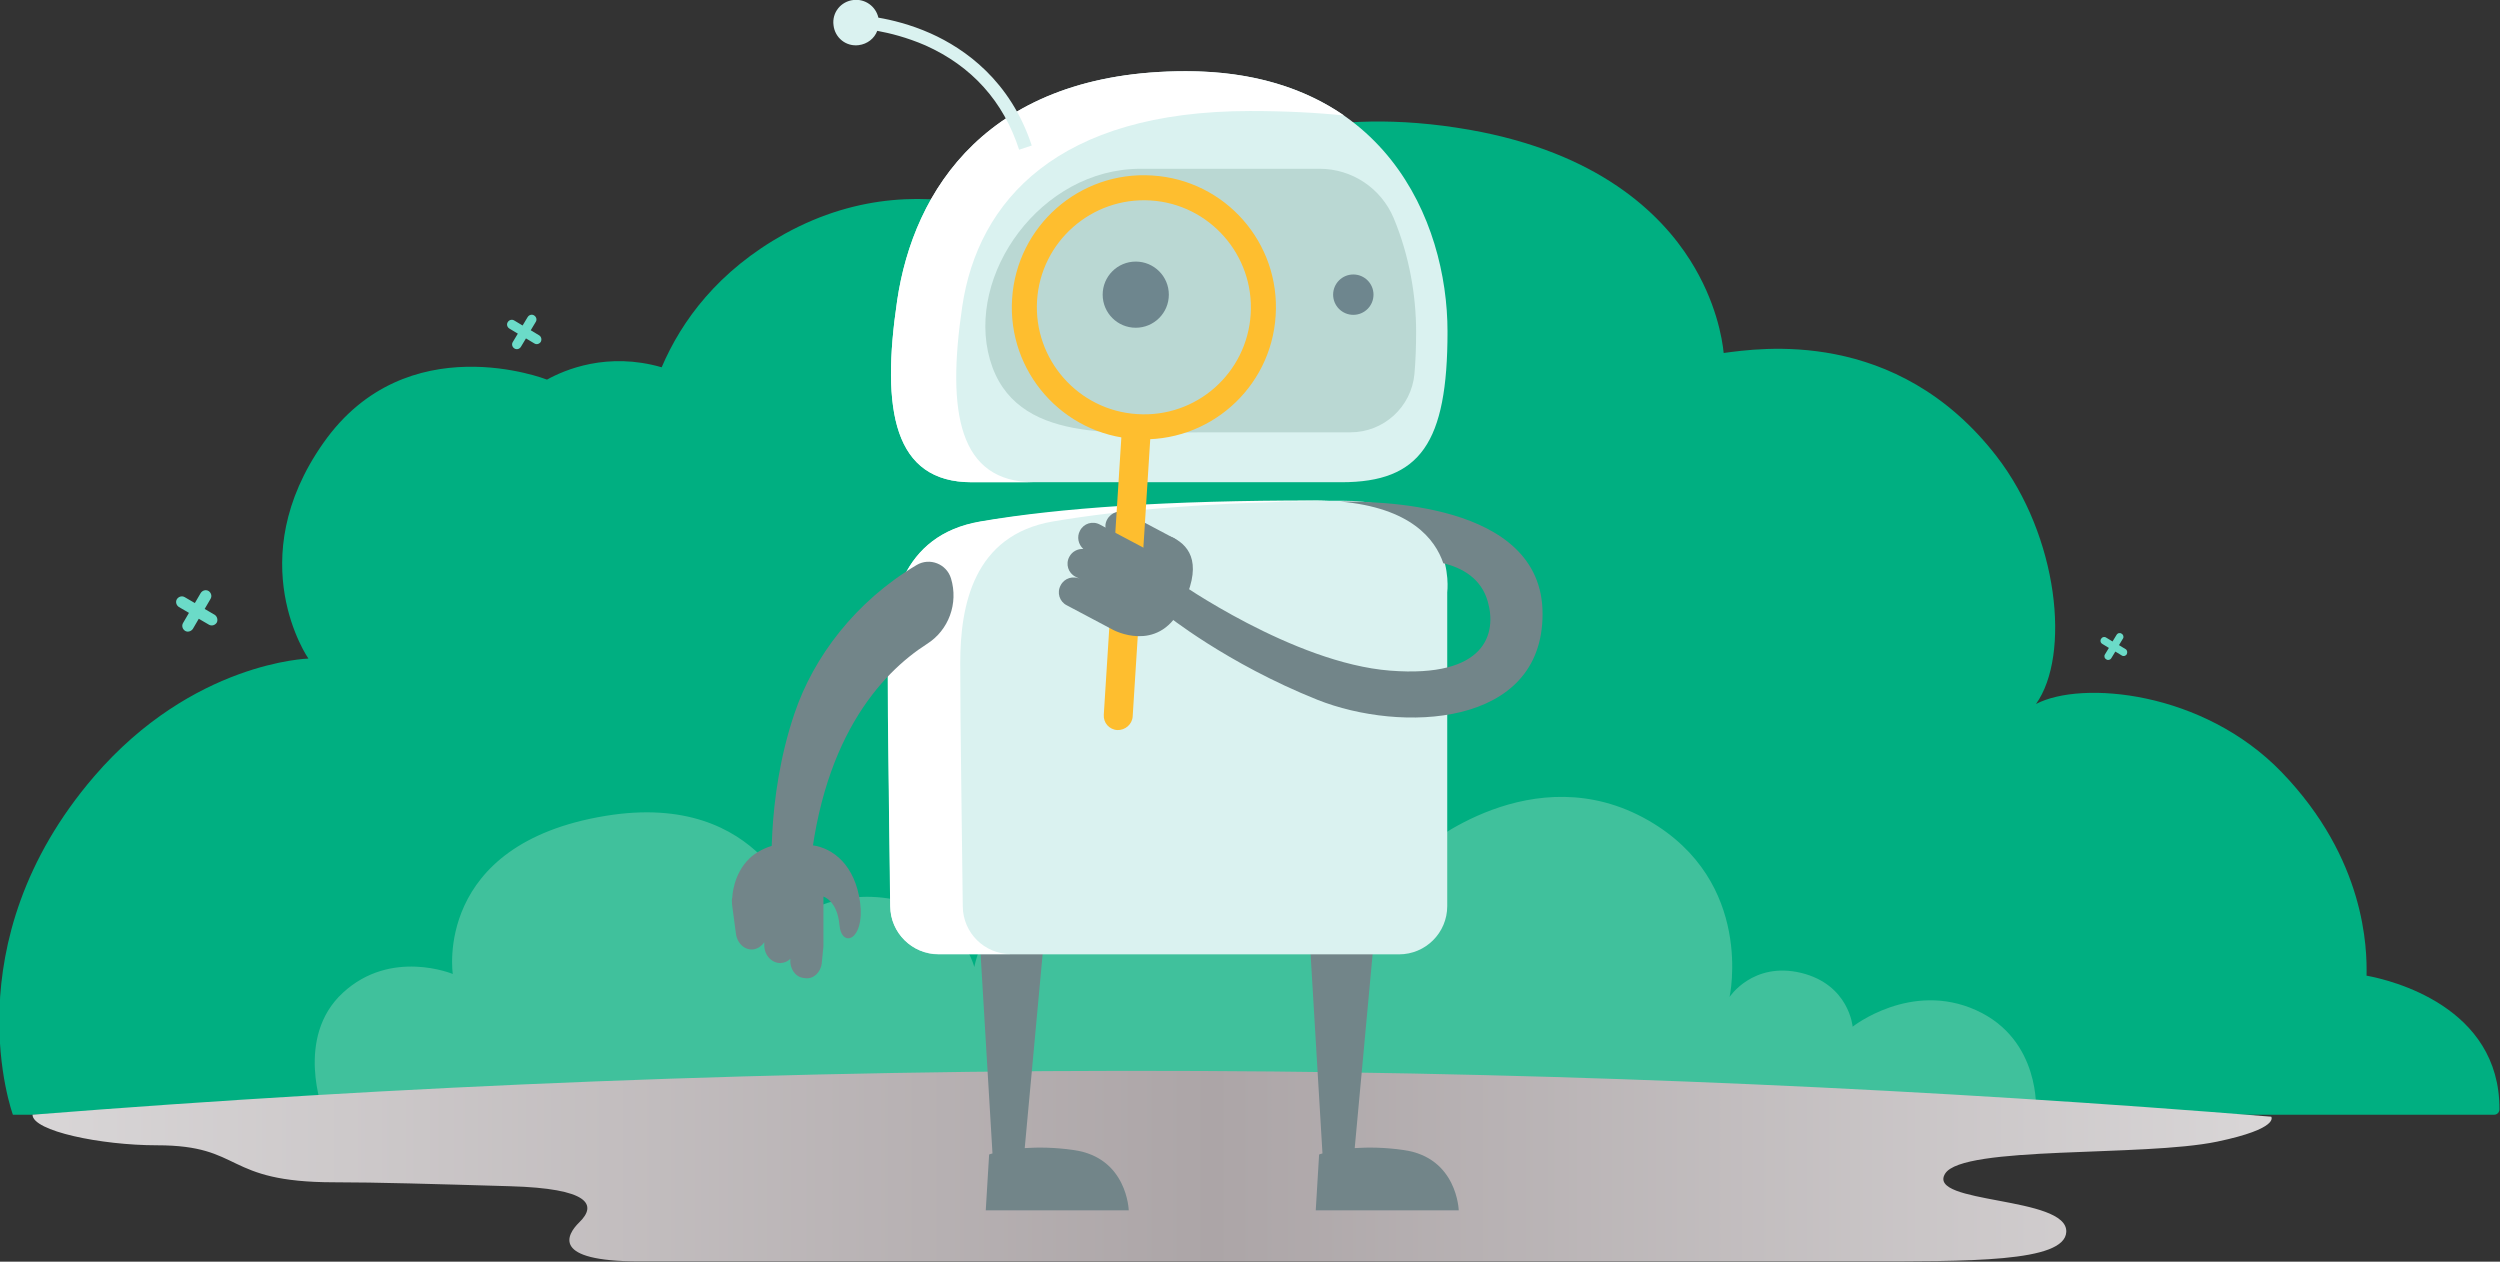
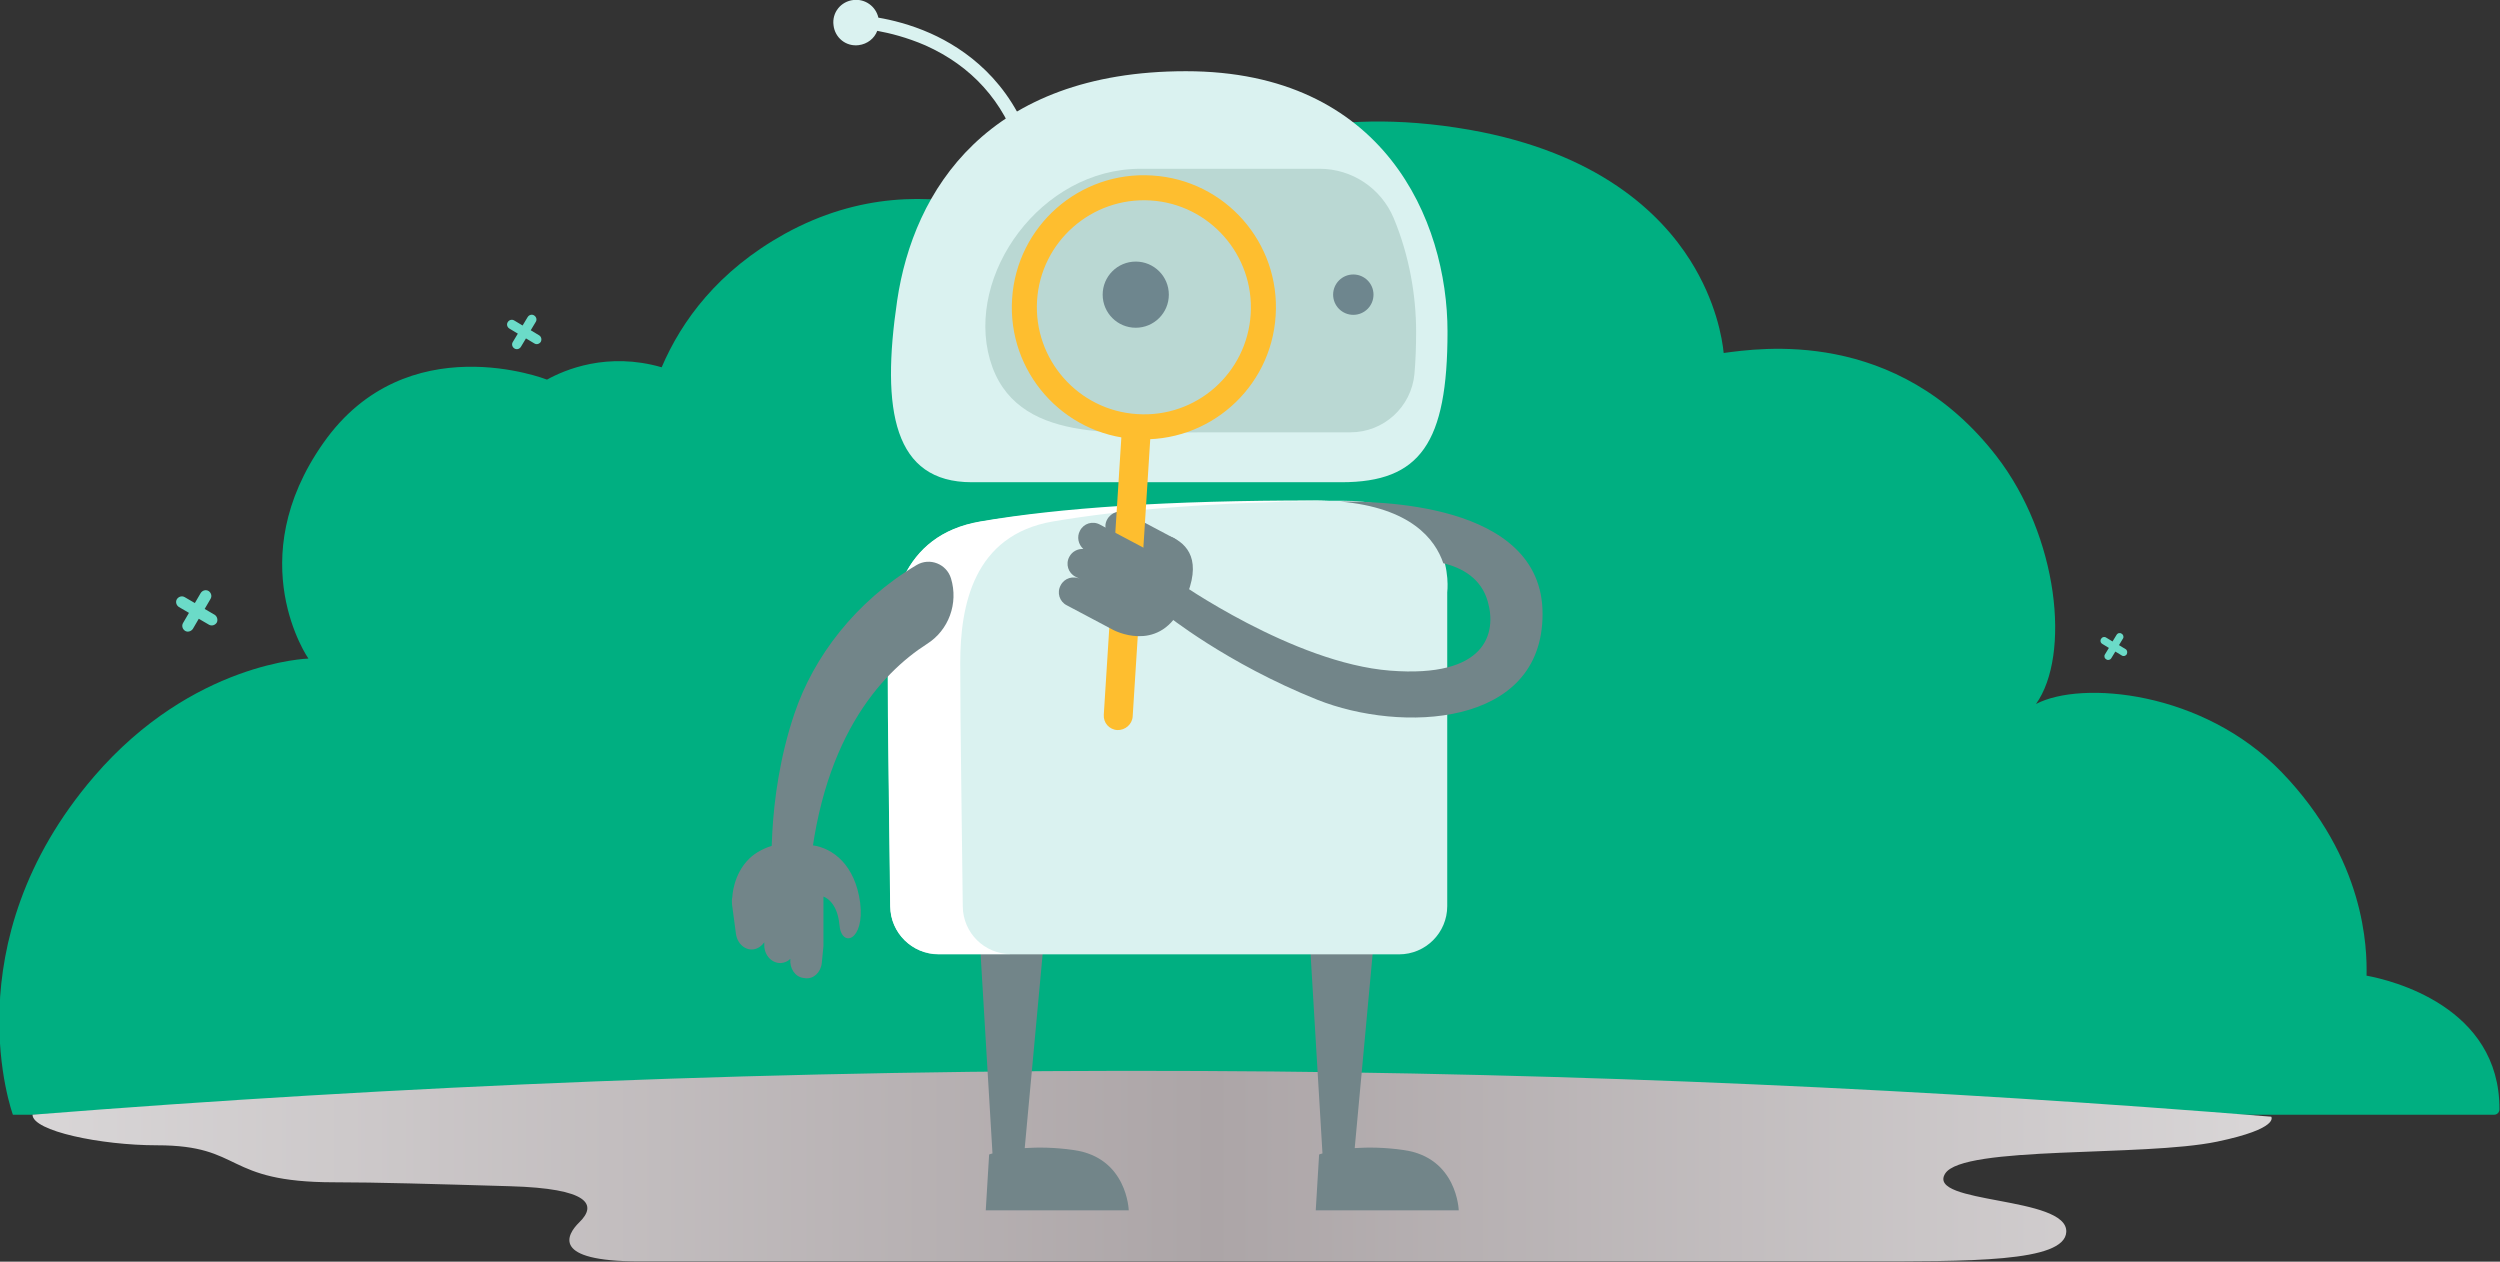
<svg xmlns="http://www.w3.org/2000/svg" version="1.1" id="pas-de-resultat" x="0px" y="0px" viewBox="0 0 891.7 450" style="enable-background:new 0 0 891.7 450;" xml:space="preserve">
  <rect x="0" y="0" width="891.7" height="450" fill="#333333" stroke="none" />
  <style type="text/css">
	.st0{fill:#00AF81;}
	.st1{fill:#40C19C;}
	.st2{fill:#6BDBC8;}
	.st3{fill:url(#SVGID_1_);}
	.st4{fill:#728589;}
	.st5{fill:#DAF2F0;}
	.st6{fill:#FFFFFF;}
	.st7{fill:#BAD8D3;}
	.st8{fill:#6E868E;}
	.st9{fill:#FEBE2F;}
</style>
  <g>
    <g>
      <path class="st0" d="M844.1,348c0.2-9.6-0.3-41.5-30.3-72.6c-28-29-71.4-32.8-87.6-24.3c12.4-17.4,8.1-59.7-14.1-88.4    c-35.8-46.2-84.9-38.4-97.3-36.8c-0.5-5.1-2.7-18.4-11.9-33c-10.6-16.8-32.8-38.5-78.7-46.6c-51.3-9-85,4.2-104.3,16.9    c-17,11.2-25.9,23.7-28.9,28.3c-9.7-6.8-58.2-37.3-111.1-8.1c-23.8,13.2-36.8,31-43.9,47.6c-19.4-5.6-34.6,0.9-40.9,4.4    c0,0-50-19.7-79.7,22.5c-29.7,42.1-5.4,77-5.4,77s-41.2,1.1-76.4,42c-51.4,59.8-29,120.7-29,120.7h885c1.1,0,1.9-0.9,1.9-1.9    C891.7,359,852.9,349.6,844.1,348z" />
-       <path class="st1" d="M115.3,396.5h610.9c0,0,1.9-25.7-21.4-36.2c-23.3-10.5-44,5.9-44,5.9s-1.2-15-18.4-19.2    c-17.2-4.1-25.5,8.6-25.5,8.6s9.1-41.1-29-63c-41.2-23.6-80.5,10.2-80.5,10.2s-41.2-36.3-98.7-19.2    c-52.1,15.5-61.2,61.3-61.2,61.3s-4.4-17.6-24.4-23.1c-23.1-6.4-38.2,5.2-38.2,5.2s-12.3-45.3-68.9-36    c-61.6,10.1-54.5,56.4-54.5,56.4s-22-9.2-39.2,6.7C105,370,115.3,396.5,115.3,396.5z" />
      <g>
        <path class="st2" d="M76.6,219.3l-3.6-2.1l2.1-3.6c0.6-1,0.2-2.2-0.7-2.8c-1-0.6-2.2-0.2-2.8,0.7l-2.1,3.6l-3.6-2.1     c-1-0.6-2.2-0.2-2.8,0.7c-0.6,1-0.2,2.2,0.7,2.8l3.6,2.1l-2.1,3.6c-0.6,1-0.2,2.2,0.7,2.8s2.2,0.2,2.8-0.7l2.1-3.6l3.6,2.1     c1,0.6,2.2,0.2,2.8-0.7C77.8,221.2,77.5,219.9,76.6,219.3z" />
        <path class="st2" d="M758.1,231.5l-2.3-1.4l1.4-2.3c0.4-0.6,0.2-1.4-0.5-1.8c-0.6-0.4-1.4-0.2-1.8,0.5l-1.4,2.3l-2.3-1.4     c-0.6-0.4-1.4-0.2-1.8,0.5c-0.4,0.6-0.2,1.4,0.5,1.8l2.3,1.4l-1.4,2.3c-0.4,0.6-0.2,1.4,0.5,1.8c0.6,0.4,1.4,0.2,1.8-0.5l1.4-2.3     l2.3,1.4c0.6,0.4,1.4,0.2,1.8-0.5C758.9,232.6,758.7,231.8,758.1,231.5z" />
        <path class="st2" d="M192.3,119.6l-3-1.8l1.8-3c0.5-0.8,0.2-1.8-0.6-2.3c-0.8-0.5-1.8-0.2-2.3,0.6l-1.8,3l-3-1.8     c-0.8-0.5-1.8-0.2-2.3,0.6c-0.5,0.8-0.2,1.8,0.6,2.3l3,1.8l-1.8,3c-0.5,0.8-0.2,1.8,0.6,2.3c0.8,0.5,1.8,0.2,2.3-0.6l1.8-3l3,1.8     c0.8,0.5,1.8,0.2,2.3-0.6C193.3,121.1,193.1,120.1,192.3,119.6z" />
      </g>
      <linearGradient id="SVGID_1_" gradientUnits="userSpaceOnUse" x1="11.719" y1="415.952" x2="810.212" y2="415.952">
        <stop offset="0" style="stop-color:#D9D6D7" />
        <stop offset="0.527" style="stop-color:#ACA5A7" />
        <stop offset="1" style="stop-color:#D9D6D7" />
      </linearGradient>
      <path class="st3" d="M810.1,398.3c0,0,3.2,4.2-19.3,8.9c-26.4,5.5-90.7,1.3-97,11.4c-6.9,11,43.8,7.9,43.2,20.8    c-0.5,10.9-34.9,10.5-73.8,10.5c-38.8,0-403.8,0-435.3,0c-31.4,0-25.8-9.5-21.3-13.9c6.5-6.3,3.6-12.1-24.7-12.9    c-27.5-0.8-47.6-1.4-62.6-1.4c-40,0-32.1-13.2-63.3-13.2c-20.1,0-44.4-5.1-44.4-10.9c128.7-10.2,268.1-16.3,416.9-15.6    C564,382.6,691.5,388.7,810.1,398.3z" />
    </g>
    <path class="st4" d="M351.6,431.7h51c0,0-0.5-18.8-19.6-21.5c-6.9-1-12.8-1-17.5-0.7l6.4-69.3l-22.6-7.6l4.7,78.8   c-0.8,0.2-1.2,0.4-1.2,0.4L351.6,431.7z" />
    <path class="st4" d="M469.3,431.7h51c0,0-0.5-18.8-19.6-21.5c-6.9-1-12.8-1-17.5-0.7l6.4-69.3l-22.6-7.6l4.7,78.8   c-0.8,0.2-1.2,0.4-1.2,0.4L469.3,431.7z" />
    <path class="st5" d="M316.7,236.6c0,22.4,0.6,57.6,0.9,86.8c0.1,9.4,7.8,17,17.2,17H499c9.5,0,17.2-7.7,17.2-17.2V211.3   c0,0,4.3-32.7-37.3-32.7c-52,0-101,2.6-129.3,7.5C321.4,190.9,316.7,216,316.7,236.6z" />
    <path class="st6" d="M343.4,323.3c-0.3-29.1-0.9-64.3-0.9-86.8c0-20.5,4.7-45.6,33-50.5c24.5-4.2,56.9-6.8,98.9-7.4   c-1.8-0.1-3.7-0.1-5.7-0.1c-52,0-90.7,2.6-119.1,7.5c-28.3,4.9-33,30-33,50.5c0,22.4,0.6,57.6,0.9,86.8c0.1,9.4,7.8,17,17.2,17   h25.8C351.2,340.3,343.5,332.8,343.4,323.3z" />
    <path class="st5" d="M346.6,172c30.2,0,103.7,0,131.9,0c28.1,0,37.8-14,37.8-53.7S493.6,25.4,423,25.4c-70.7,0-97.2,42.5-103,81.8   C314.2,146.5,318.8,172,346.6,172z" />
-     <path class="st6" d="M343.2,109.4c5.6-37.9,34.2-69.8,102.7-69.8c12.9,0,24,0.6,33.5,1.6C465.4,31.6,447,25.4,423,25.4   c-70.7,0-97.2,42.5-103,81.8c-5.8,39.2-1.2,64.8,26.6,64.8c6,0,13.7,0,22.3,0C342,172,337.6,147.3,343.2,109.4z" />
    <path class="st7" d="M505.1,118.3c0-12.8-2.4-27.1-8-40.5c-4.5-10.7-14.9-17.6-26.4-17.6h-63.9c-35.6,0-62.4,37.8-53.7,68.1   c8.8,30.4,45.5,25.9,76.5,25.9h52.1c11.8,0,21.7-9,22.8-20.8C504.9,128.9,505.1,123.8,505.1,118.3z" />
    <circle class="st8" cx="405.1" cy="105.1" r="11.8" />
    <circle class="st8" cx="482.7" cy="105.1" r="7.2" />
    <path class="st4" d="M306.8,322c-1.8-13.5-9.7-19.5-17-20.5c-0.1,0-0.1,0-0.2,0c-0.3-0.1-0.5-0.2-0.8-0.3c-7.9-2.1-17,0.6-21.5,5   c-5.9,5.7-6.1,13.8-6.1,13.8c-0.2,0.8-0.2,1.7-0.1,2.6l1.4,10.5c0.5,3.5,3.3,6,6.4,5.5c1.5-0.3,2.8-1.2,3.7-2.5l0,1.2   c0.1,3.6,2.8,6.3,5.9,6.2c1.3-0.1,2.5-0.6,3.4-1.5l0,0.1c-0.3,3.3,1.7,6.3,4.6,6.7l0.7,0.1c2.9,0.4,5.5-2,5.9-5.3l0.6-6.1v-17.7   c0,0,4.9,1.4,5.7,10C300.1,338.4,308.5,335.5,306.8,322z" />
    <path class="st4" d="M339.2,206.3c-1.6-5.2-7.6-7.5-12.2-4.8c-21.9,13-36.8,32.8-43.6,52.9c-10.6,31.2-7.9,61.2-7.9,61.2l12.8,1.4   c3.5-53,26.1-76.9,42.3-87.3C338.4,224.8,341.9,215.2,339.2,206.3L339.2,206.3z" />
    <path class="st4" d="M413.7,201.2l-16.6-8.8c-2.6-1.4-3.6-4.6-2.2-7.1l0,0c1.4-2.6,4.6-3.6,7.1-2.2l16.6,8.8   c2.6,1.4,3.6,4.6,2.2,7.1l0,0C419.5,201.6,416.3,202.6,413.7,201.2z" />
    <path class="st9" d="M411,62.6c-26-1.7-48.4,18.1-50,44c-1.7,26,18.1,48.4,44,50c26,1.7,48.4-18.1,50-44   C456.7,86.6,437,64.2,411,62.6z M405.6,147.7c-21-1.3-37-19.5-35.7-40.5c1.3-21,19.5-37,40.5-35.7c21,1.3,37,19.5,35.7,40.5   C444.8,133.1,426.7,149.1,405.6,147.7z" />
    <path class="st9" d="M398.5,260.4L398.5,260.4c-2.9-0.2-5-2.6-4.8-5.5l6.4-101l10.3,0.7l-6.4,101   C403.8,258.4,401.3,260.5,398.5,260.4z" />
    <path class="st4" d="M418.7,191.9c-4-2.1-7.1,2.1-8.6,4.9c-0.4-0.4-0.8-0.7-1.2-0.9l-16.6-8.8c-2.6-1.4-5.8-0.4-7.1,2.2   c-1.2,2.2-0.6,4.9,1.2,6.5c-2-0.1-4,0.9-5,2.8c-1.4,2.6-0.4,5.8,2.2,7.1l1.8,0.9c-2.6-1.4-5.8-0.4-7.1,2.2   c-1.4,2.6-0.4,5.8,2.2,7.1l16.6,8.8c0,0,15.6,8.4,24-7.5C429.3,201.5,424.5,195,418.7,191.9z" />
    <path class="st4" d="M478,178.9L478,178.9c25.2,2.2,33.9,13.4,36.8,22c6.7,1.6,13.6,5.4,15.9,13.8c3.1,11-0.4,27.2-34.9,24.5   c-34.5-2.7-76-31.9-76-31.9l-4,11.8c0,0,21.6,17.5,54.1,30.5c29.6,11.8,80.3,10,80.3-30.6C550.3,178.4,489,178.9,478,178.9z" />
    <path class="st5" d="M331.9,11.9c-7.2-3.2-13.9-4.8-18.6-5.6c-0.9-4-4.7-6.8-8.9-6.3c-4.5,0.5-7.7,4.5-7.1,9c0.5,4.5,4.5,7.7,9,7.1   c3.1-0.4,5.6-2.4,6.6-5.1c4.4,0.8,10.5,2.3,17.2,5.2c16.5,7.4,27.8,19.9,33.4,37.2l4.5-1.5C360.4,28.8,344.2,17.4,331.9,11.9z" />
  </g>
</svg>